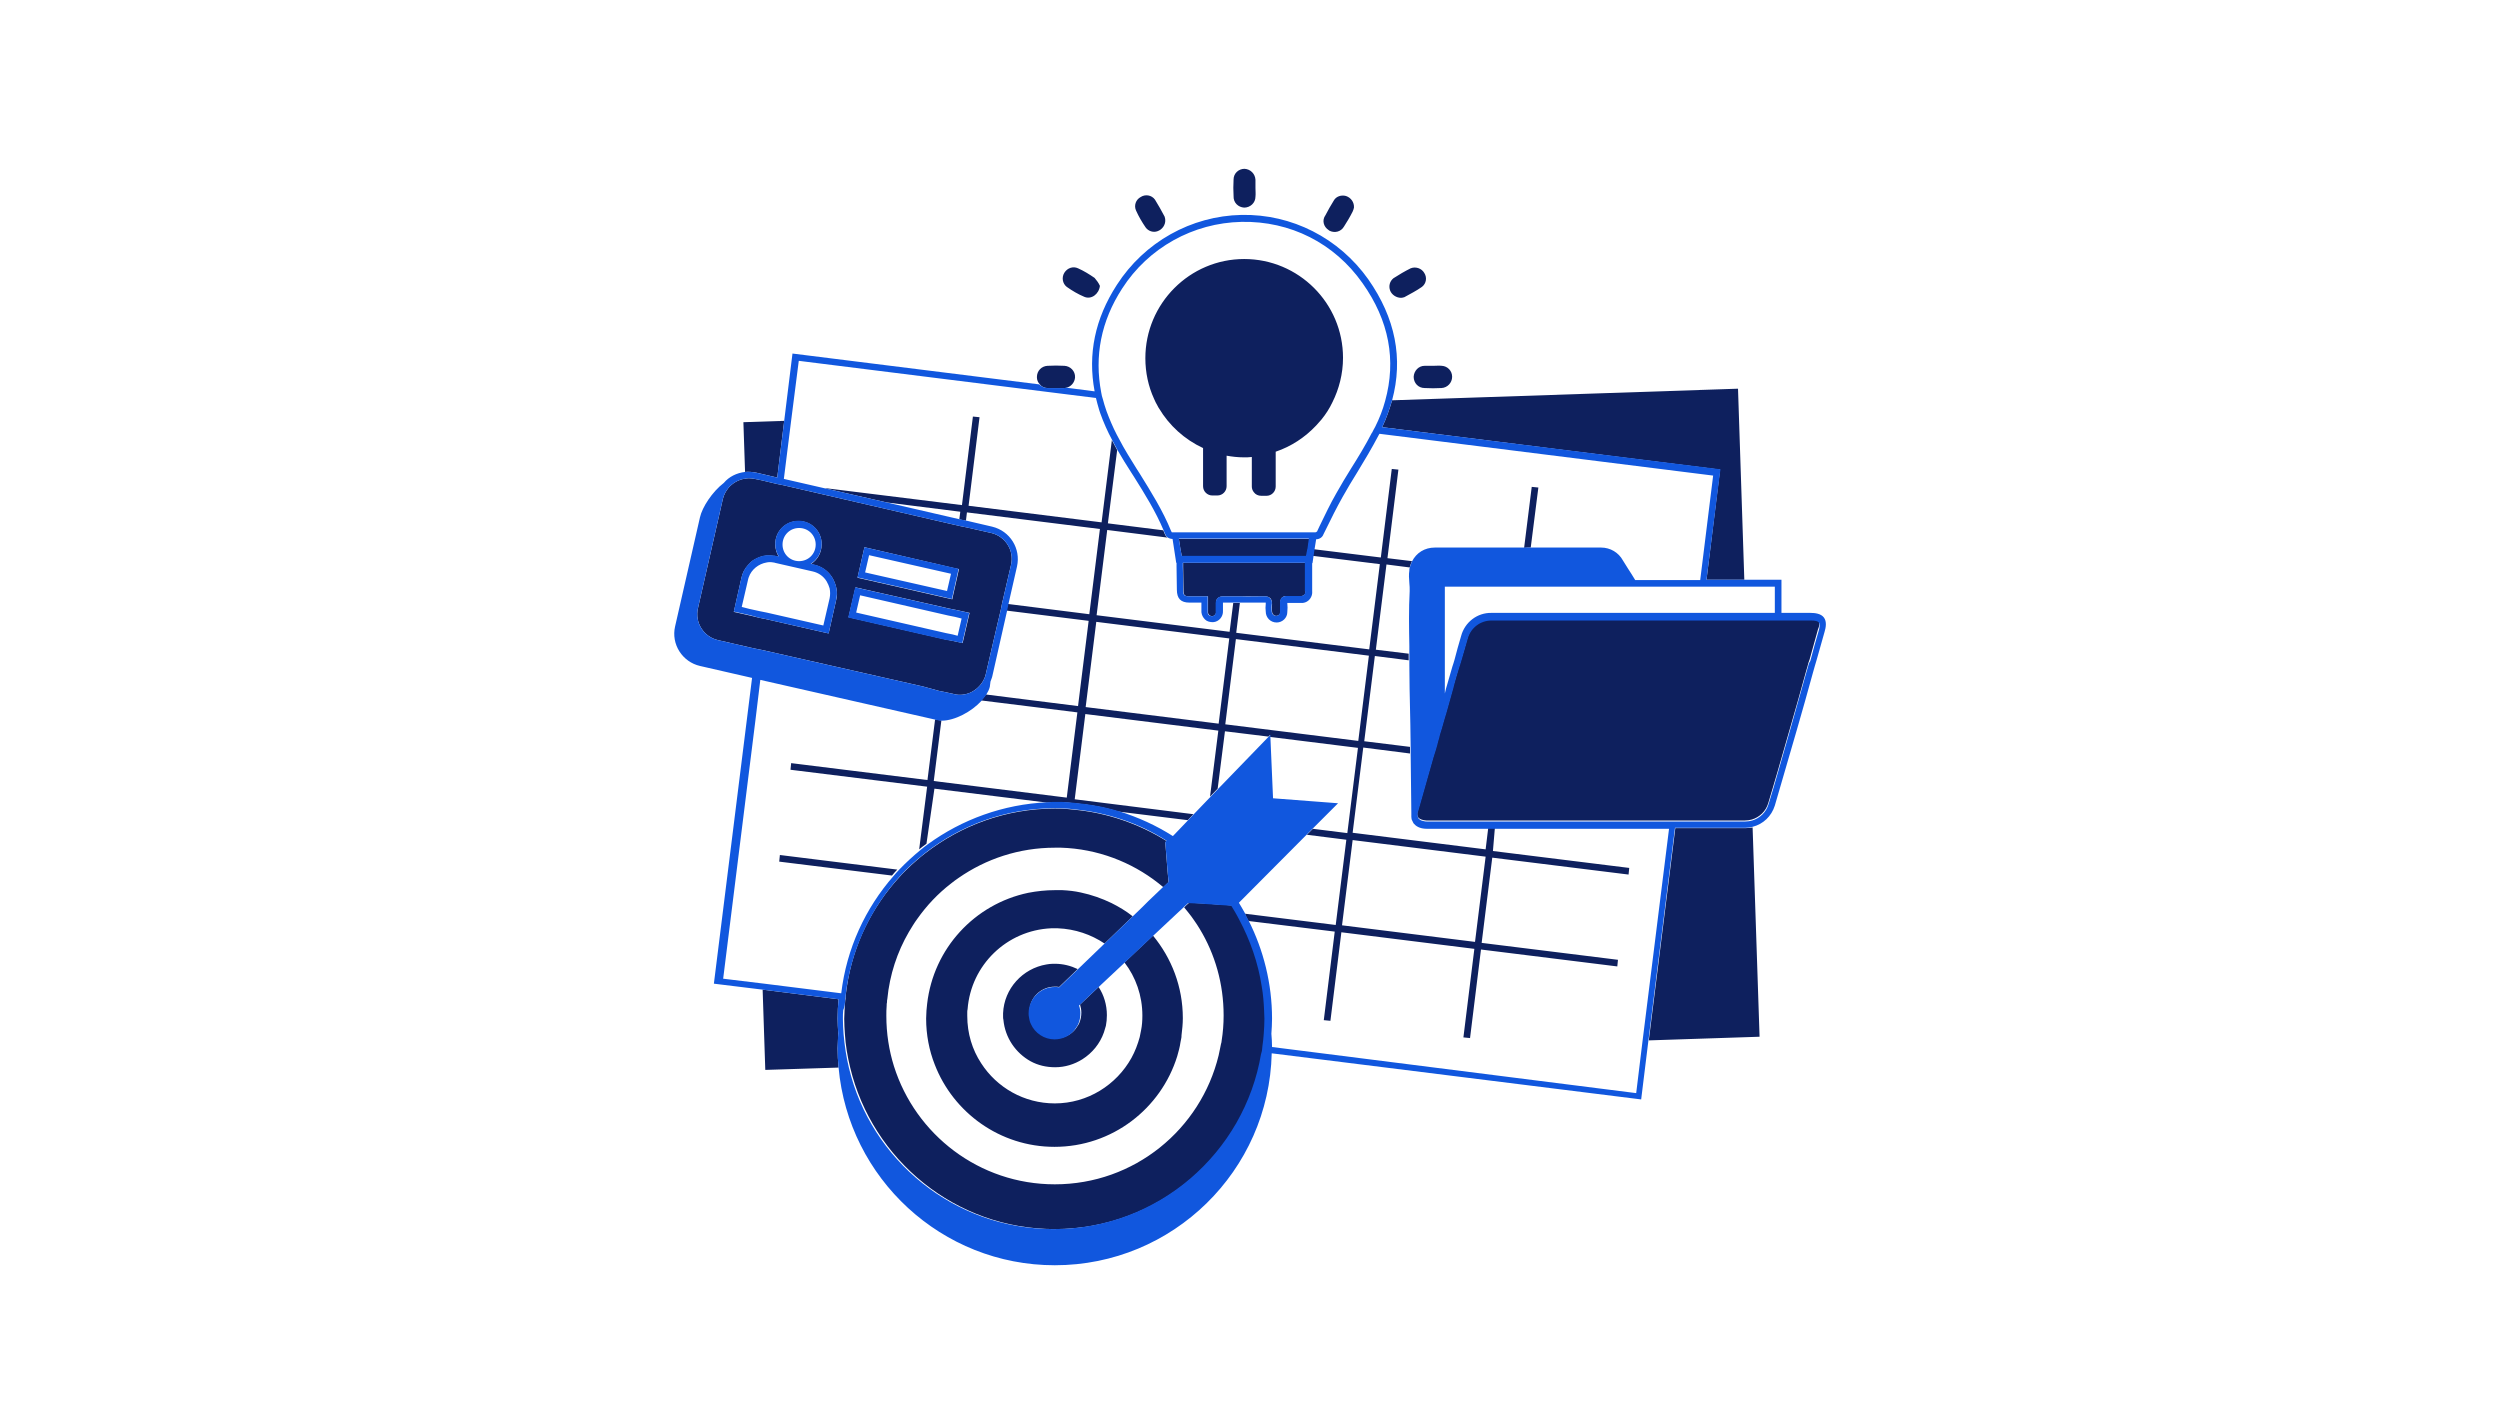
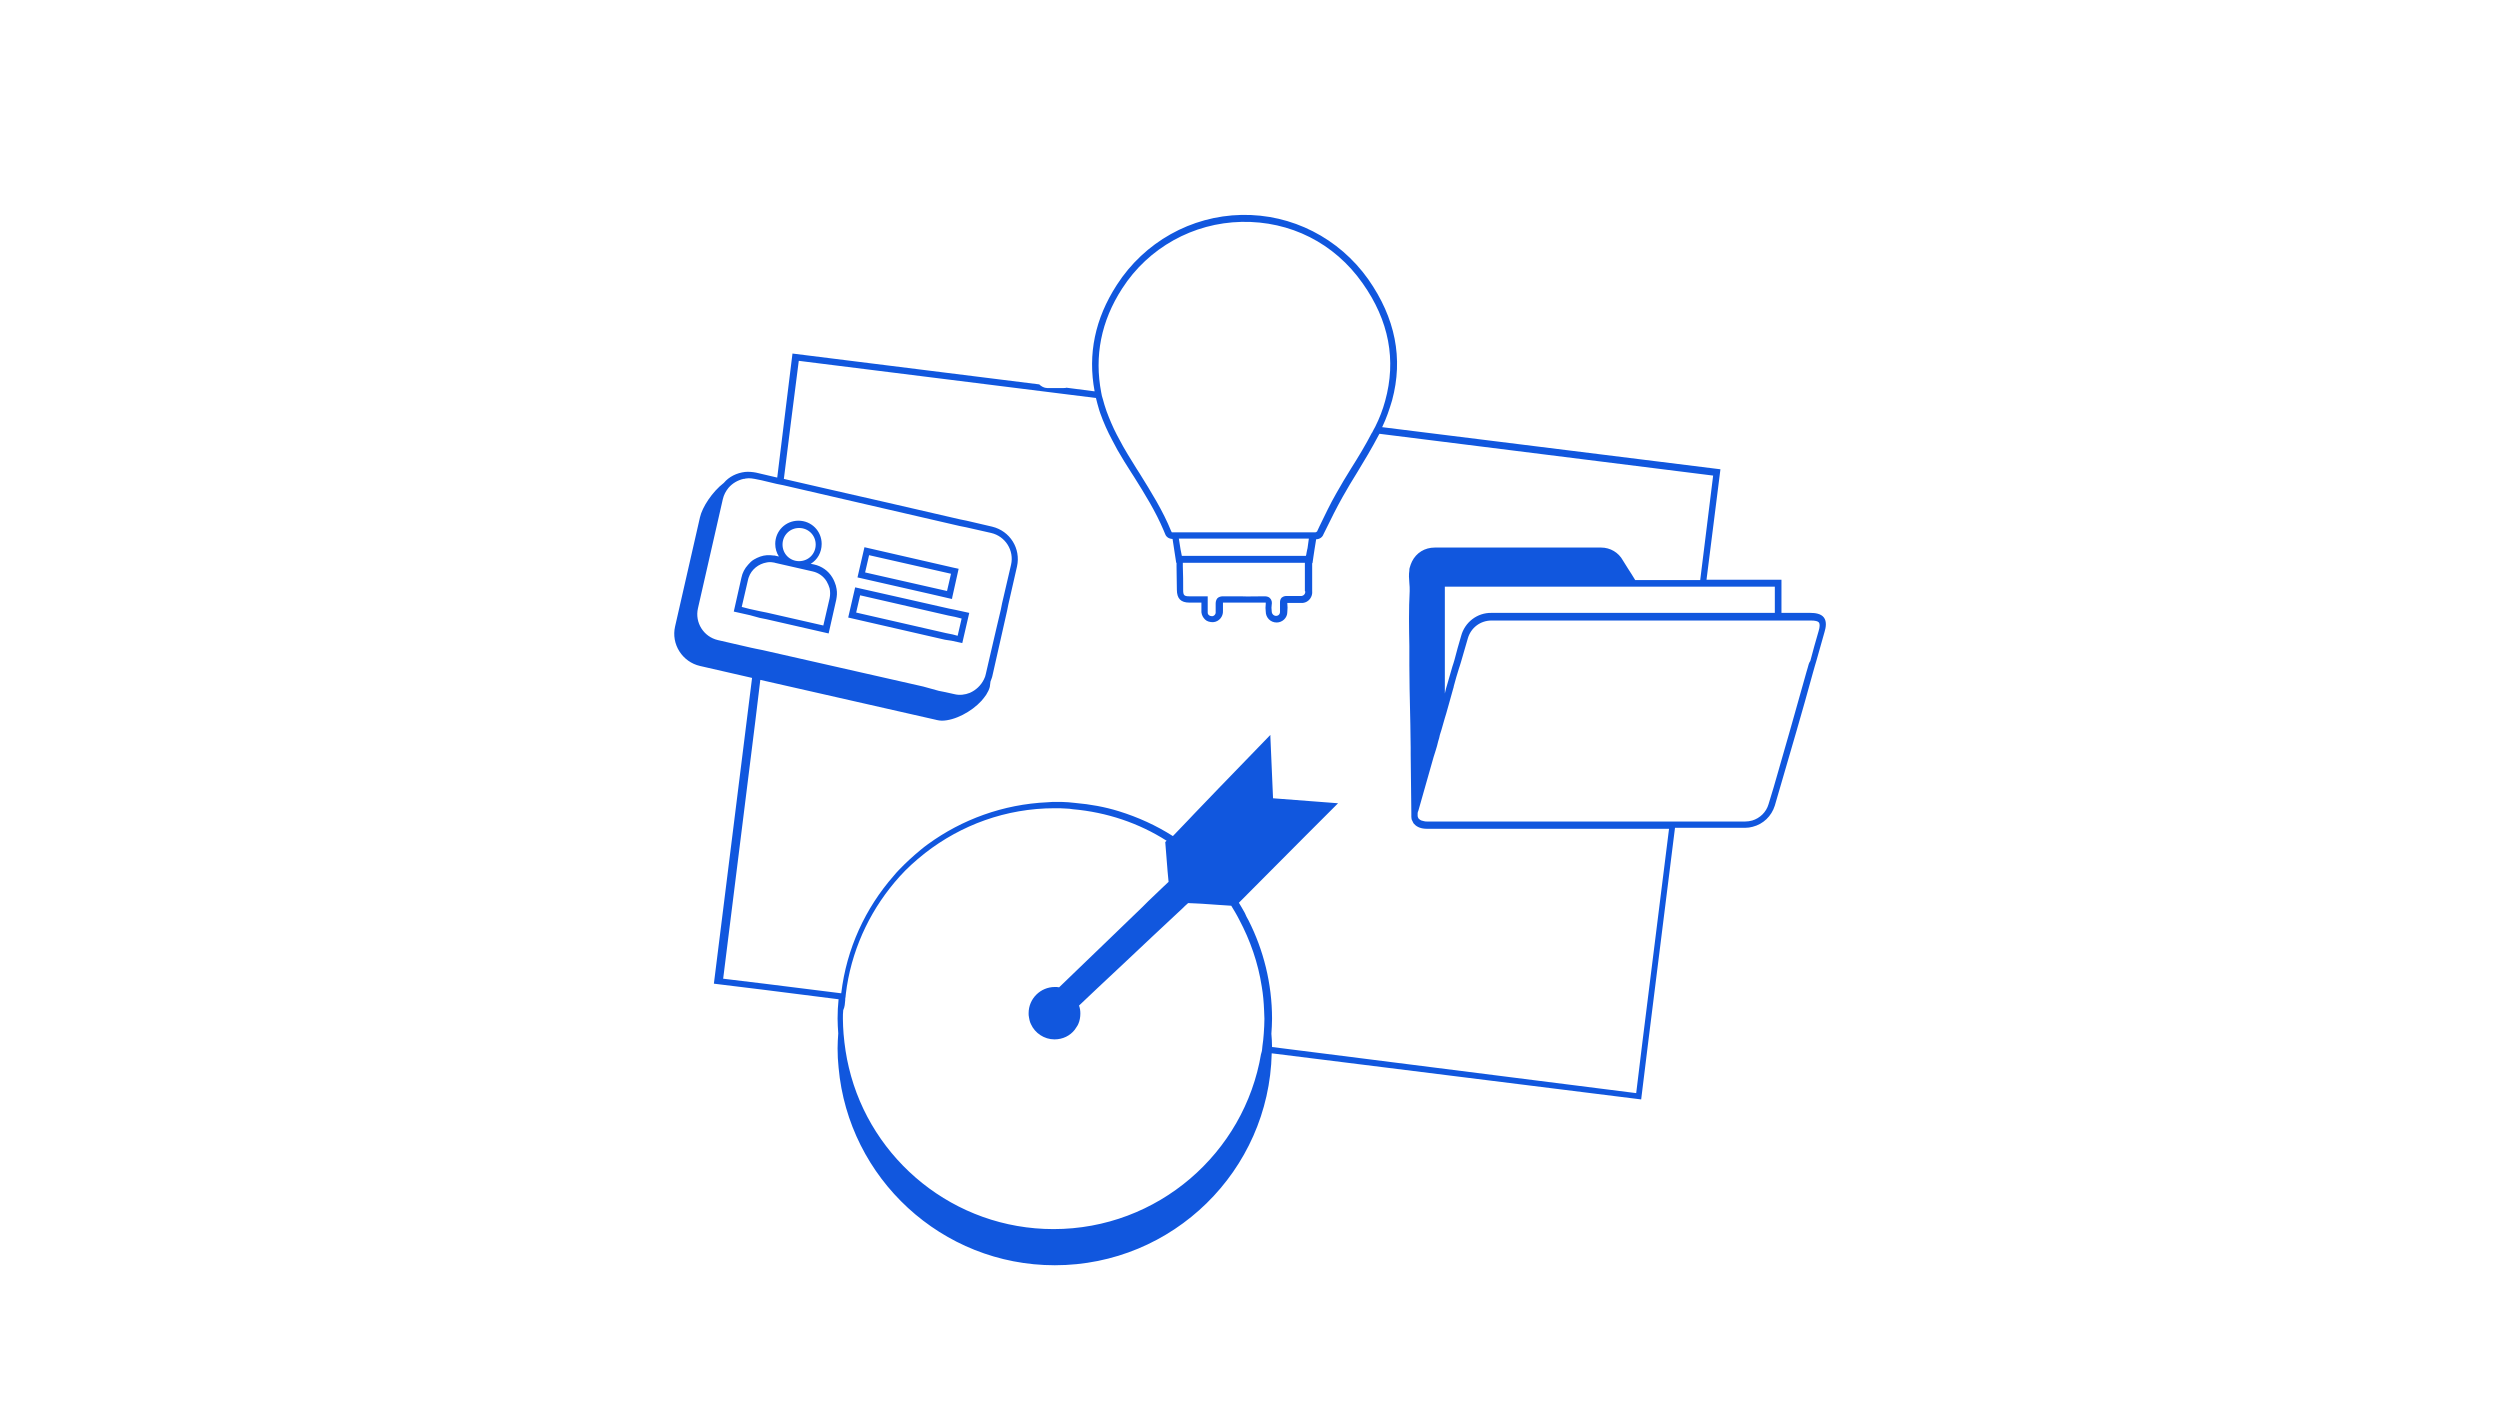
<svg xmlns="http://www.w3.org/2000/svg" version="1.0" preserveAspectRatio="xMidYMid meet" height="1080" viewBox="0 0 1440 810" zoomAndPan="magnify" width="1920">
  <defs>
    <clipPath id="3be4cd17f2">
-       <path clip-rule="nonzero" d="M 388 97.023 L 1052 97.023 L 1052 729 L 388 729 Z M 388 97.023" />
-     </clipPath>
+       </clipPath>
    <clipPath id="4bf7aba1af">
-       <path clip-rule="nonzero" d="M 401 97.023 L 1048 97.023 L 1048 708 L 401 708 Z M 401 97.023" />
-     </clipPath>
+       </clipPath>
  </defs>
  <rect fill-opacity="1" height="972" y="-81" fill="#ffffff" width="1728" x="-144" />
  <rect fill-opacity="1" height="972" y="-81" fill="#ffffff" width="1728" x="-144" />
  <g clip-path="url(#3be4cd17f2)">
-     <path fill-rule="nonzero" fill-opacity="1" d="M 710.348 113.281 C 710.156 110.035 710.156 106.785 710.348 103.73 C 710.348 100.293 713.215 97.426 716.652 97.617 C 720.09 97.617 722.957 100.484 722.957 103.922 C 722.957 105.449 722.957 106.977 722.957 108.695 C 722.957 110.418 722.957 111.945 722.957 113.664 C 722.957 117.102 719.898 119.969 716.461 119.969 C 713.215 119.395 710.348 116.719 710.348 113.281 Z M 814.27 217.012 C 814.27 220.641 816.945 223.508 820.574 223.508 C 823.82 223.695 827.066 223.695 830.316 223.508 C 833.754 223.316 836.43 220.449 836.43 217.012 C 836.43 213.574 833.754 210.898 830.508 210.707 C 828.789 210.516 827.258 210.707 825.539 210.707 C 823.82 210.707 822.293 210.707 820.574 210.707 C 817.133 210.707 814.461 213.574 814.27 217.012 Z M 765.367 132.574 C 765.367 132.574 765.555 132.766 765.555 132.766 C 768.613 134.484 772.434 133.531 774.152 130.473 C 775.871 127.801 777.59 124.934 779.121 121.879 C 779.5 121.113 779.691 120.352 779.883 119.586 C 780.074 116.527 778.164 113.855 775.301 112.898 C 772.625 112.137 769.566 113.09 768.23 115.574 C 766.512 118.25 764.984 121.113 763.453 123.98 C 761.355 126.844 762.309 130.664 765.367 132.574 Z M 807.012 171.547 C 807.582 171.547 808.348 171.355 808.922 171.164 C 812.359 169.254 815.797 167.535 819.043 165.242 C 821.527 163.332 822.102 159.895 820.383 157.219 C 818.855 154.543 815.414 153.398 812.551 154.543 C 809.109 156.262 805.863 158.172 802.617 160.273 C 800.516 161.996 799.75 164.668 800.707 167.344 C 801.66 169.828 804.336 171.547 807.012 171.547 Z M 659.918 131.047 C 661.445 133.148 664.309 134.105 666.793 133.148 C 669.469 132.195 671.379 129.52 671.188 126.652 C 671.188 126.082 670.996 125.316 670.805 124.742 C 669.086 121.496 667.176 118.059 665.266 115 C 663.355 112.328 659.727 111.754 657.051 113.473 C 654.188 115 653.039 118.441 654.375 121.305 C 655.906 124.742 657.816 127.992 659.918 131.047 Z M 614.453 165.242 C 617.699 167.535 620.945 169.445 624.574 170.973 C 628.586 172.691 632.98 169.445 633.555 164.668 C 632.789 162.949 631.645 161.422 630.5 160.086 C 627.441 157.984 624.387 156.074 620.945 154.543 C 618.082 153.207 614.832 154.352 613.113 157.027 C 611.395 159.703 611.969 163.332 614.453 165.242 Z M 1050.574 355.699 C 1048.855 353.406 1045.414 353.023 1042.742 353.023 L 1026.121 353.023 L 1026.121 333.922 L 1004.727 333.922 L 1001.098 223.887 L 801.852 230.574 C 808.348 206.504 803.762 183.199 788.098 160.848 C 771.289 137.16 744.16 123.215 715.125 123.789 C 686.086 124.363 659.152 139.453 643.297 164.098 C 630.688 183.582 626.488 204.02 630.5 225.418 L 614.262 223.316 C 616.934 222.742 619.035 220.258 619.227 217.395 C 619.418 213.762 616.555 210.898 613.113 210.707 C 609.867 210.516 606.621 210.516 603.371 210.707 C 599.934 210.898 597.258 213.574 597.258 217.203 C 597.258 218.922 597.832 220.258 598.977 221.406 L 456.852 203.641 L 452.074 242.418 L 428.578 243.184 L 429.535 271.836 C 424.758 272.41 420.363 274.512 417.309 278.141 C 410.621 283.297 404.891 292.086 403.555 298.008 L 389.227 360.855 C 388.082 365.824 389.035 370.98 391.711 375.184 C 394.387 379.387 398.586 382.441 403.555 383.59 L 433.547 390.465 L 433.547 390.656 L 411.578 566.598 L 439.66 570.035 L 441.188 616.266 L 483.406 614.926 C 489.137 678.73 542.816 728.781 607.957 728.781 C 675.965 728.781 731.363 674.336 732.891 606.711 L 945.699 633.266 L 949.902 599.07 L 1013.703 596.969 L 1009.691 476.43 C 1015.805 474.902 1020.582 470.316 1022.492 464.203 C 1026.695 449.875 1030.898 435.359 1035.102 420.84 C 1038.348 409.762 1041.402 398.68 1044.461 387.602 C 1045.223 385.117 1045.797 382.633 1046.562 380.34 C 1048.09 374.992 1049.617 369.453 1051.145 364.105 C 1051.719 361.43 1052.293 357.992 1050.574 355.699 Z M 1050.574 355.699" fill="#ffffff" />
-   </g>
+     </g>
  <g clip-path="url(#4bf7aba1af)">
-     <path fill-rule="nonzero" fill-opacity="1" d="M 990.781 270.5 L 796.121 246.047 C 798.605 240.891 800.324 235.73 801.852 230.574 L 1001.098 223.887 L 1004.727 333.922 L 982.949 333.922 Z M 1005.488 477.004 C 991.355 477.004 977.98 477.004 964.992 477.004 L 949.711 599.262 L 1013.512 597.16 L 1009.5 476.621 C 1008.164 476.812 1006.828 477.004 1005.488 477.004 Z M 433.355 390.656 L 433.355 390.465 Z M 482.832 595.25 C 482.641 592.387 482.449 589.52 482.449 586.656 C 482.449 583.023 482.641 579.203 483.023 575.574 L 439.277 570.035 L 440.805 616.266 L 483.023 614.926 C 482.641 611.297 482.449 607.477 482.449 603.848 C 482.641 600.98 482.641 598.117 482.832 595.25 Z M 435.457 272.219 L 447.684 275.086 L 451.695 242.418 L 428.195 243.184 L 429.152 271.836 C 431.254 271.645 433.355 271.836 435.457 272.219 Z M 516.836 500.883 L 449.211 492.477 L 448.828 496.297 L 513.777 504.32 C 514.734 503.176 515.688 502.027 516.836 500.883 Z M 881.703 315.391 L 886.098 280.816 L 882.277 280.434 L 877.883 315.582 C 879.219 315.391 880.555 315.391 881.703 315.391 Z M 859.926 490.184 L 938.438 499.926 L 938.055 503.746 L 859.543 494.004 L 853.43 543.098 L 931.945 552.844 L 931.562 556.664 L 853.047 546.922 L 846.742 597.926 L 842.922 597.543 L 849.227 546.539 L 772.625 536.988 L 766.32 587.992 L 762.5 587.609 L 768.805 536.605 L 719.137 530.492 C 718.371 529.152 717.609 527.816 717.035 526.289 L 769.375 532.785 L 775.488 483.688 L 752.758 480.824 L 756.195 477.387 L 776.062 479.867 L 782.176 430.773 L 731.555 424.469 L 731.555 423.324 L 730.598 424.277 L 705.574 421.223 L 701.371 454.27 L 696.977 458.855 L 701.754 420.84 L 625.148 411.289 L 619.035 460.383 L 687.426 468.98 L 684.176 472.418 L 644.062 467.453 C 636.039 464.969 627.633 463.441 618.844 462.676 C 617.508 462.484 616.363 462.484 615.023 462.293 C 612.73 462.102 610.441 462.102 608.148 462.102 C 606.43 462.102 604.707 462.102 602.988 462.293 L 538.23 454.27 L 533.645 485.98 C 532.117 487.129 530.781 488.082 529.441 489.23 L 534.027 453.125 L 455.324 443.383 L 455.707 439.562 L 534.219 449.305 L 538.613 414.344 L 539.375 414.535 C 540.332 414.727 541.285 414.918 542.242 414.918 L 537.848 449.875 L 614.453 459.43 L 620.566 410.332 L 565.164 403.457 C 566.121 402.309 567.074 401.164 567.84 400.02 L 620.945 406.703 L 627.059 357.609 L 579.684 351.688 L 580.449 347.867 L 627.441 353.789 L 633.555 304.695 L 556.953 295.141 L 556.379 299.918 L 552.559 299.152 L 553.129 294.762 L 510.723 289.41 L 475.574 281.387 L 475.574 281.195 L 554.086 290.941 L 560.391 239.934 L 564.211 240.316 L 557.906 291.32 L 634.508 300.875 L 640.43 253.496 C 641.387 255.406 642.531 257.32 643.488 259.23 L 638.141 301.445 L 670.043 305.457 C 670.422 306.223 670.613 306.984 670.996 307.75 C 671.379 308.707 671.953 309.277 672.523 309.66 L 637.758 305.266 L 631.645 354.363 L 708.246 363.914 L 710.348 347.293 C 711.688 347.293 712.832 347.293 714.168 347.293 L 712.066 364.484 L 788.672 374.039 L 794.785 324.941 L 756.195 320.168 L 756.77 316.348 L 795.355 321.121 L 801.66 270.117 L 805.48 270.5 L 799.176 321.504 L 813.312 323.223 C 812.742 324.371 812.359 325.516 811.977 326.852 L 798.605 325.133 L 792.492 374.23 L 811.402 376.52 C 811.402 377.859 811.402 379.004 811.402 380.34 L 791.918 377.859 L 785.805 426.953 L 812.168 430.199 C 812.168 431.539 812.168 432.684 812.168 434.02 L 785.234 430.582 L 779.121 479.676 L 855.723 489.23 L 857.25 476.621 C 858.59 476.621 859.734 476.621 861.07 476.621 Z M 708.055 367.734 L 631.453 358.184 L 625.34 407.277 L 701.941 416.828 Z M 782.367 426.762 L 788.48 377.668 L 711.875 368.117 L 705.766 417.211 Z M 855.723 493.43 L 779.121 483.879 L 773.008 532.977 L 849.609 542.527 Z M 531.734 395.434 L 439.086 374.418 L 437.176 374.039 L 435.266 373.656 L 432.59 373.082 L 413.488 368.688 C 405.273 366.777 400.117 358.562 402.027 350.352 L 416.352 287.5 C 416.926 285.02 418.074 282.918 419.602 281.008 C 421.895 278.332 424.949 276.613 428.195 275.848 C 428.578 275.848 428.961 275.656 429.344 275.656 C 429.918 275.656 430.488 275.465 431.254 275.465 C 432.398 275.465 433.547 275.656 434.691 275.848 L 438.512 276.613 L 447.301 278.715 L 449.211 279.098 L 451.121 279.477 L 552.75 302.973 L 556.57 303.738 L 570.898 306.984 C 579.109 308.898 584.27 317.109 582.359 325.324 L 577.199 347.484 L 576.438 351.305 L 573.953 361.812 L 570.133 378.242 L 567.84 388.176 C 567.648 389.32 567.266 390.273 566.695 391.422 C 564.977 394.859 562.109 397.535 558.672 399.062 C 555.805 400.207 552.75 400.59 549.691 399.828 L 544.535 398.68 L 540.715 397.918 Z M 493.91 332.773 L 536.703 342.52 L 547.59 345 L 548.547 345.191 L 548.738 344.047 L 552.367 327.809 L 549.691 327.234 L 497.922 315.199 Z M 481.875 339.461 C 481.688 338.125 481.305 336.785 480.73 335.449 C 480.348 334.496 479.965 333.73 479.395 332.773 C 477.102 328.953 473.281 326.281 468.887 325.324 L 466.977 324.941 C 470.797 322.652 473.281 318.449 473.281 313.48 C 473.281 306.031 467.359 300.109 459.906 300.109 C 452.457 300.109 446.535 306.031 446.535 313.48 C 446.535 316.156 447.301 318.641 448.637 320.742 L 446.918 320.359 C 446.535 320.168 445.965 320.168 445.582 320.168 C 445.008 320.168 444.242 319.977 443.672 319.977 C 443.098 319.977 442.332 319.977 441.762 319.977 C 439.086 320.168 436.602 321.121 434.309 322.461 C 432.973 323.223 431.828 324.371 430.871 325.516 C 428.961 327.617 427.625 330.102 427.051 332.965 L 422.656 352.453 L 432.02 354.555 L 437.559 355.891 L 439.469 356.273 L 441.379 356.652 L 477.293 364.867 L 481.688 345.383 C 482.258 343.473 482.258 341.371 481.875 339.461 Z M 488.754 355.508 L 544.535 368.309 L 548.355 369.07 L 554.469 370.406 L 558.48 353.023 L 550.648 351.305 L 546.828 350.543 L 518.172 344.047 L 492.766 338.316 L 492.191 340.797 Z M 1047.516 357.992 C 1046.945 357.227 1045.414 356.844 1042.742 356.844 L 961.363 356.844 C 959.645 356.844 957.922 356.844 956.012 356.844 C 955.25 356.844 954.293 356.844 953.531 356.844 C 952.766 356.844 952 356.844 951.238 356.844 C 926.402 356.844 901.57 356.844 876.543 356.844 C 875.207 356.844 874.062 356.844 872.723 356.844 C 868.141 356.844 863.746 356.844 859.16 356.844 C 859.16 356.844 858.969 356.844 858.969 356.844 C 852.477 356.844 846.934 361.238 845.215 367.352 C 844.07 371.746 842.734 376.141 841.395 380.531 C 841.203 381.297 840.82 382.254 840.633 383.016 C 840.441 383.398 840.441 383.781 840.25 384.164 C 839.293 387.602 838.148 391.23 837.191 394.668 C 837 395.242 836.812 395.816 836.812 396.199 C 836.047 398.871 835.281 401.547 834.52 404.41 C 833.945 406.512 833.371 408.613 832.801 410.523 C 832.609 411.289 832.227 412.242 832.035 413.008 C 831.461 415.301 830.699 417.402 830.125 419.695 C 829.742 420.648 829.551 421.797 829.168 422.75 C 828.789 423.898 828.406 425.234 828.215 426.379 C 827.641 428.289 827.066 430.008 826.688 431.918 C 826.305 433.066 825.922 434.402 825.539 435.551 C 822.676 445.863 819.617 456.18 816.754 466.496 C 816.562 466.879 816.562 467.453 816.371 467.832 C 816.371 468.406 816.18 468.98 816.371 469.363 C 816.371 469.363 816.371 469.555 816.371 469.555 C 816.371 470.125 816.562 470.508 816.945 470.891 C 817.133 471.082 817.133 471.082 817.324 471.273 C 818.09 471.844 819.043 472.227 820 472.418 C 820.574 472.418 820.957 472.609 821.527 472.609 C 834.137 472.609 846.172 472.609 857.824 472.609 C 859.16 472.609 860.309 472.609 861.645 472.609 C 896.223 472.609 926.977 472.609 961.363 472.609 C 961.934 472.609 962.699 472.609 963.273 472.609 C 963.844 472.609 964.609 472.609 965.184 472.609 C 977.789 472.609 990.973 472.609 1005.109 472.609 C 1006.445 472.609 1007.781 472.418 1009.121 472.035 C 1013.512 470.699 1017.145 467.262 1018.48 462.676 C 1020.391 456.562 1022.109 450.258 1024.02 443.953 C 1024.594 441.664 1025.355 439.562 1025.93 437.27 C 1027.648 431.348 1029.367 425.234 1031.09 419.312 C 1034.336 408.23 1037.391 397.152 1040.449 386.074 C 1040.641 385.5 1040.832 384.926 1041.023 384.164 C 1041.402 382.633 1041.785 381.105 1042.359 379.77 C 1043.887 374.039 1045.605 368.309 1047.133 362.574 C 1048.09 360.477 1048.09 358.754 1047.516 357.992 Z M 751.801 324.18 L 681.504 324.18 L 681.504 326.281 C 681.504 330.863 681.695 335.258 681.695 339.844 C 681.695 342.898 682.266 343.473 685.324 343.473 C 687.234 343.473 689.145 343.473 691.055 343.473 L 695.832 343.473 L 695.832 345.383 C 695.832 346.148 695.832 346.91 695.832 347.676 C 695.832 349.203 695.832 350.73 695.832 352.07 L 695.832 352.453 C 695.832 352.641 695.832 352.641 695.832 352.832 C 695.832 353.406 696.211 353.98 696.594 354.363 C 697.168 354.742 697.742 354.934 698.312 354.934 C 699.652 354.742 700.605 353.598 700.414 352.453 L 700.414 352.07 C 700.414 350.73 700.414 349.203 700.414 347.867 C 700.414 347.484 700.223 345.766 701.371 344.617 C 702.324 343.664 703.664 343.473 704.617 343.473 C 706.719 343.473 708.82 343.473 710.922 343.473 C 712.258 343.473 713.406 343.473 714.742 343.473 C 719.137 343.473 723.531 343.473 728.113 343.473 C 728.113 343.473 728.305 343.473 728.305 343.473 C 729.453 343.473 730.789 343.664 731.742 344.617 C 732.699 345.766 732.699 347.293 732.699 348.25 C 732.508 349.586 732.508 350.73 732.699 352.07 C 732.699 353.598 733.844 354.742 735.184 354.742 C 736.328 354.742 737.477 353.789 737.477 352.453 C 737.664 350.543 737.664 348.82 737.477 347.102 C 737.477 346.719 737.477 345.191 738.43 344.238 C 739.387 343.281 740.723 343.281 741.297 343.281 C 744.16 343.281 746.645 343.281 748.938 343.281 L 749.32 343.281 C 749.512 343.281 749.699 343.281 749.891 343.281 C 751.23 343.09 752.184 341.945 751.992 340.609 L 751.992 335.449 C 751.801 331.82 751.801 328 751.801 324.18 Z M 752.566 320.359 L 752.758 319.785 L 752.949 318.641 L 753.332 316.73 L 753.523 315.965 L 754.285 310.426 C 745.309 310.426 736.328 310.426 727.543 310.426 L 716.461 310.426 C 715.887 310.426 715.508 310.426 714.934 310.426 C 713.023 310.426 711.113 310.426 709.203 310.426 C 699.078 310.426 689.145 310.426 679.02 310.426 L 679.977 316.539 L 680.355 318.449 L 680.738 320.359 Z M 716.652 119.586 C 720.09 119.586 723.148 116.91 723.148 113.281 C 723.34 111.562 723.148 110.035 723.148 108.316 C 723.148 106.785 723.148 105.258 723.148 103.539 C 722.957 100.102 720.281 97.426 716.844 97.234 C 713.406 97.234 710.539 99.91 710.539 103.348 C 710.348 106.594 710.348 109.844 710.539 112.898 C 710.348 116.719 713.215 119.395 716.652 119.586 Z M 603.18 223.508 C 604.711 223.695 606.238 223.508 607.766 223.508 C 609.484 223.508 611.012 223.508 612.73 223.508 C 613.305 223.508 613.688 223.508 614.262 223.316 C 616.934 222.742 619.035 220.258 619.227 217.395 C 619.418 213.762 616.555 210.898 613.113 210.707 C 609.867 210.516 606.621 210.516 603.371 210.707 C 599.934 210.898 597.258 213.574 597.258 217.203 C 597.258 218.922 597.832 220.258 598.977 221.406 C 599.742 222.551 601.461 223.508 603.18 223.508 Z M 814.27 217.012 C 814.27 220.641 816.945 223.508 820.574 223.508 C 823.82 223.695 827.066 223.695 830.316 223.508 C 833.754 223.316 836.43 220.449 836.43 217.012 C 836.43 213.574 833.754 210.898 830.508 210.707 C 828.789 210.516 827.258 210.707 825.539 210.707 C 823.82 210.707 822.293 210.707 820.574 210.707 C 817.133 210.707 814.461 213.574 814.27 217.012 Z M 765.367 132.574 C 765.367 132.574 765.555 132.766 765.555 132.766 C 768.613 134.484 772.434 133.531 774.152 130.473 C 775.871 127.801 777.59 124.934 779.121 121.879 C 779.5 121.113 779.691 120.352 779.883 119.586 C 780.074 116.527 778.164 113.855 775.301 112.898 C 772.625 112.137 769.566 113.09 768.23 115.574 C 766.512 118.25 764.984 121.113 763.453 123.98 C 761.355 126.844 762.309 130.664 765.367 132.574 Z M 807.012 171.547 C 807.582 171.547 808.348 171.355 808.922 171.164 C 812.359 169.254 815.797 167.535 819.043 165.242 C 821.527 163.332 822.102 159.895 820.383 157.219 C 818.855 154.543 815.414 153.398 812.551 154.543 C 809.109 156.262 805.863 158.172 802.617 160.273 C 800.516 161.996 799.75 164.668 800.707 167.344 C 801.66 169.828 804.336 171.547 807.012 171.547 Z M 659.918 131.047 C 661.445 133.148 664.309 134.105 666.793 133.148 C 669.469 132.195 671.379 129.52 671.188 126.652 C 671.188 126.082 670.996 125.316 670.805 124.742 C 669.086 121.496 667.176 118.059 665.266 115 C 663.355 112.328 659.727 111.754 657.051 113.473 C 654.188 115 653.039 118.441 654.375 121.305 C 655.906 124.742 657.816 127.992 659.918 131.047 Z M 614.453 165.242 C 617.699 167.535 620.945 169.445 624.574 170.973 C 628.586 172.691 632.98 169.445 633.555 164.668 C 632.789 162.949 631.645 161.422 630.5 160.086 C 627.441 157.984 624.387 156.074 620.945 154.543 C 618.082 153.207 614.832 154.352 613.113 157.027 C 611.395 159.703 611.969 163.332 614.453 165.242 Z M 664.691 229.617 C 665.074 230.383 665.266 230.957 665.648 231.719 C 666.031 232.484 666.41 233.059 666.793 233.82 C 666.984 234.395 667.367 234.777 667.559 235.16 C 673.48 245.094 682.266 253.117 692.965 258.082 L 692.965 280.051 C 692.965 283.109 695.449 285.398 698.312 285.398 L 701.18 285.398 C 704.234 285.398 706.527 282.918 706.527 280.051 L 706.527 262.477 C 709.777 263.051 713.023 263.43 716.461 263.43 C 717.988 263.43 719.52 263.43 720.855 263.242 C 720.855 263.242 721.047 263.242 721.047 263.242 L 721.047 280.242 C 721.047 281.387 721.43 282.535 722.191 283.488 C 723.148 284.828 724.676 285.59 726.586 285.59 L 729.453 285.59 C 732.508 285.59 734.801 283.109 734.801 280.242 L 734.801 260.184 C 743.777 257.129 751.609 251.969 758.105 245.094 C 758.68 244.52 759.062 243.945 759.633 243.375 C 760.207 242.801 760.59 242.227 761.164 241.652 C 763.645 238.598 765.746 235.352 767.465 231.719 C 771.289 224.078 773.578 215.293 773.578 206.121 C 773.578 174.602 747.98 149.195 716.652 149.195 C 685.324 149.195 659.727 174.793 659.727 206.312 C 659.727 214.527 661.445 222.551 664.691 229.617 Z M 727.352 568.125 C 725.25 554.371 720.664 541.379 714.359 529.535 C 713.598 528.199 712.832 526.672 712.066 525.332 C 711.305 523.996 710.539 522.852 709.777 521.512 L 701.18 520.941 L 698.504 520.75 L 695.641 520.559 L 692.965 520.367 L 689.145 520.176 L 684.941 519.984 L 683.031 521.703 L 682.078 522.66 C 682.84 523.613 683.797 524.762 684.559 525.715 C 685.707 527.242 686.852 528.582 687.809 530.109 C 688.953 531.828 690.098 533.355 691.055 535.074 C 699.844 549.594 704.809 566.598 704.809 584.934 C 704.809 589.902 704.426 594.676 703.664 599.453 C 703.664 600.027 703.473 600.789 703.281 601.363 C 703.09 601.938 703.09 602.699 702.898 603.273 C 702.516 604.801 702.324 606.332 701.941 607.859 C 691.629 650.457 653.422 682.168 607.574 682.168 C 564.02 682.168 527.344 653.516 514.926 614.164 C 512.059 604.992 510.531 595.25 510.531 585.125 C 510.531 583.215 510.531 581.305 510.723 579.203 C 510.723 578.633 510.723 577.867 510.914 577.293 C 510.914 576.719 510.914 575.957 511.105 575.383 C 512.441 561.438 516.836 548.258 523.52 536.797 C 525.051 534.312 526.578 531.637 528.297 529.344 C 533.836 521.512 540.332 514.637 547.781 508.906 C 549.309 507.758 550.648 506.613 552.176 505.656 C 567.84 494.77 586.941 488.273 607.574 488.273 C 608.719 488.273 610.059 488.273 611.203 488.273 C 612.543 488.273 613.688 488.465 615.023 488.465 C 635.848 489.992 654.949 498.207 670.043 511.008 L 673.098 508.141 L 672.523 502.027 L 672.332 499.543 L 672.145 497.254 L 671.188 485.219 L 671.953 484.453 C 656.098 474.52 637.566 468.023 617.891 466.305 C 616.555 466.113 615.406 466.113 614.07 465.922 C 611.969 465.73 609.867 465.73 607.574 465.73 C 579.492 465.73 553.512 475.477 532.883 491.52 C 531.352 492.668 530.016 493.812 528.68 494.961 C 526.195 497.062 523.711 499.352 521.418 501.645 C 520.273 502.793 519.129 503.938 518.172 505.086 C 502.316 522.277 491.43 544.055 487.797 568.316 C 487.609 569.652 487.418 571.18 487.227 572.52 C 487.227 573.09 487.035 573.855 487.035 574.43 C 487.035 575 487.035 575.766 486.844 576.34 C 486.652 578.25 486.652 579.969 486.461 581.879 C 486.461 583.598 486.27 585.125 486.27 586.844 C 486.27 589.711 486.461 592.578 486.652 595.441 C 487.035 602.129 488.18 608.621 489.707 614.926 C 502.508 668.223 550.457 707.957 607.574 707.957 C 667.559 707.957 717.418 664.211 727.16 606.902 C 727.16 606.711 727.16 606.52 727.352 606.332 C 727.543 605.758 727.543 604.992 727.73 604.422 C 727.73 603.848 727.922 603.082 727.922 602.512 C 728.305 600.219 728.496 597.734 728.688 595.441 C 728.879 592.578 729.07 589.711 729.07 586.844 C 729.07 585.125 729.07 583.406 728.879 581.879 C 728.496 577.102 728.113 572.52 727.352 568.125 Z M 640.242 520.176 C 634.699 517.5 628.777 515.398 622.477 514.062 C 619.035 513.297 615.598 512.918 611.969 512.727 C 611.777 512.727 611.395 512.727 611.203 512.727 C 610.25 512.727 609.102 512.727 608.148 512.727 C 607.957 512.727 607.766 512.727 607.574 512.727 C 602.418 512.727 597.258 513.297 592.293 514.254 C 561.344 520.75 537.656 546.348 534.027 578.25 C 534.027 578.82 533.836 579.586 533.836 580.16 C 533.836 580.73 533.645 581.496 533.645 582.07 C 533.645 583.598 533.453 585.125 533.453 586.656 C 533.453 596.016 535.176 604.992 538.422 613.207 C 549.121 640.906 576.055 660.582 607.383 660.582 C 640.621 660.582 668.703 638.613 678.066 608.434 C 678.828 605.758 679.594 603.082 679.977 600.219 C 680.164 599.645 680.164 598.879 680.355 598.309 C 680.547 597.734 680.547 596.969 680.547 596.398 C 680.93 593.148 681.312 589.902 681.312 586.465 C 681.312 568.316 674.816 551.887 664.121 538.898 L 647.691 554.371 C 654.188 562.777 658.008 573.473 658.008 584.934 C 658.008 587.801 657.816 590.855 657.242 593.531 C 657.051 594.105 657.051 594.867 656.859 595.441 C 656.668 596.016 656.668 596.777 656.477 597.352 C 655.332 601.555 653.805 605.566 651.703 609.387 C 643.105 624.859 626.488 635.559 607.574 635.559 C 589.809 635.559 574.145 626.387 565.164 612.445 C 560.008 604.609 557.141 595.25 557.141 585.125 C 557.141 584.555 557.141 583.789 557.141 583.215 C 557.141 582.645 557.141 581.879 557.332 581.305 C 559.242 555.898 579.875 535.84 605.473 534.695 C 606.238 534.695 607 534.695 607.574 534.695 C 608.148 534.695 608.719 534.695 609.293 534.695 C 619.227 535.078 628.586 538.324 636.23 543.48 L 652.465 527.816 C 648.645 524.762 644.441 522.277 640.242 520.176 Z M 607.574 568.316 C 608.531 568.316 609.293 568.316 610.059 568.508 L 620.754 558.191 C 616.742 556.281 612.352 555.133 607.574 555.133 C 607.191 555.133 607 555.133 606.621 555.133 C 605.281 555.133 603.945 555.324 602.797 555.516 C 589.043 557.809 578.348 569.461 577.773 583.598 C 577.773 583.98 577.773 584.555 577.773 584.934 C 577.773 585.125 577.773 585.316 577.773 585.508 C 577.773 586.082 577.773 586.844 577.965 587.418 C 578.922 597.734 585.031 606.52 593.629 611.297 C 597.832 613.59 602.609 614.734 607.766 614.734 C 613.496 614.734 618.844 613.016 623.43 610.152 C 629.16 606.52 633.555 601.172 635.848 594.676 C 636.039 594.105 636.23 593.531 636.422 592.766 C 636.609 592.195 636.801 591.621 636.992 590.855 C 637.375 588.945 637.566 586.844 637.566 584.742 C 637.566 578.82 635.848 573.09 632.789 568.508 L 622.094 578.633 C 622.477 579.969 622.855 581.496 622.855 583.215 C 622.855 585.316 622.477 587.227 621.711 589.137 C 621.52 589.711 621.137 590.285 620.754 590.855 C 620.375 591.43 619.992 592.004 619.609 592.578 C 616.934 596.016 612.73 598.117 607.957 598.117 C 601.844 598.117 596.688 594.488 594.395 589.328 C 594.012 588.754 593.82 587.992 593.629 587.227 C 593.438 586.652 593.246 585.891 593.246 585.316 C 593.055 584.555 593.055 583.789 593.055 583.023 C 592.676 575 599.359 568.316 607.574 568.316 Z M 607.574 568.316" fill="#0e205e" />
-   </g>
-   <path fill-rule="nonzero" fill-opacity="1" d="M 437.559 355.891 L 439.469 356.273 L 441.379 356.652 L 477.293 364.867 L 481.688 345.383 C 482.066 343.281 482.258 341.371 481.875 339.27 C 481.688 337.934 481.305 336.598 480.73 335.258 C 480.348 334.305 479.965 333.539 479.395 332.586 C 477.102 328.762 473.281 326.09 468.887 325.133 L 466.977 324.754 C 470.797 322.461 473.281 318.258 473.281 313.289 C 473.281 305.84 467.359 299.918 459.906 299.918 C 452.457 299.918 446.535 305.84 446.535 313.289 C 446.535 315.965 447.301 318.449 448.637 320.551 L 446.918 320.168 C 446.535 319.977 445.965 319.977 445.582 319.977 C 445.008 319.977 444.242 319.785 443.672 319.785 C 443.098 319.785 442.332 319.785 441.762 319.785 C 439.086 319.977 436.602 320.93 434.309 322.27 C 432.973 323.031 431.828 324.18 430.871 325.324 C 428.961 327.426 427.625 329.91 427.051 332.773 L 422.656 352.262 L 432.02 354.363 Z M 427.242 349.586 L 430.871 333.922 C 431.062 333.348 431.062 332.965 431.254 332.586 C 432.781 328 436.984 324.754 441.57 323.988 C 442.141 323.797 442.906 323.797 443.48 323.797 C 444.051 323.797 444.816 323.797 445.391 323.988 C 445.773 323.988 445.965 323.988 446.344 324.18 L 468.121 329.145 C 471.562 329.91 474.426 332.012 476.145 334.875 C 476.91 336.215 477.484 337.551 477.863 338.887 C 478.246 340.797 478.246 342.707 477.863 344.617 L 474.234 360.285 L 441.57 352.832 L 439.66 352.453 L 437.75 352.07 L 431.637 350.73 Z M 460.289 304.121 C 465.641 304.121 469.84 308.324 469.84 313.672 C 469.84 319.02 465.641 323.223 460.289 323.223 C 454.941 323.223 450.738 319.02 450.738 313.672 C 450.738 308.324 454.941 304.121 460.289 304.121 Z M 547.398 344.809 L 548.355 345 L 548.547 343.855 L 552.176 327.617 L 549.5 327.043 L 497.922 315.199 L 493.91 332.586 L 536.703 342.328 Z M 547.781 330.484 L 545.488 340.418 L 498.305 329.719 L 500.598 319.785 Z M 548.164 369.07 L 554.277 370.406 L 558.289 353.023 L 550.457 351.305 L 546.637 350.543 L 517.98 344.047 L 492.574 338.316 L 492 340.797 L 488.562 355.699 L 544.344 368.496 Z M 548.738 365.441 L 544.918 364.676 L 493.148 352.832 L 495.441 342.898 L 546.254 354.555 L 550.074 355.316 L 553.895 356.273 L 551.602 366.207 Z M 1050.574 355.699 C 1048.855 353.406 1045.414 353.023 1042.742 353.023 L 1026.121 353.023 L 1026.121 333.922 L 982.949 333.922 L 990.973 270.309 L 796.121 246.047 C 798.605 240.891 800.324 235.73 801.852 230.574 C 808.348 206.504 803.762 183.199 788.098 160.848 C 771.289 137.16 744.16 123.215 715.125 123.789 C 686.086 124.363 659.152 139.453 643.297 164.098 C 630.688 183.582 626.488 204.02 630.5 225.418 L 614.262 223.316 C 613.879 223.508 613.305 223.508 612.73 223.508 C 611.012 223.508 609.484 223.508 607.766 223.508 C 606.238 223.508 604.711 223.508 603.18 223.508 C 601.461 223.508 599.742 222.551 598.598 221.406 L 456.469 203.641 L 451.695 242.418 L 447.684 275.086 L 435.457 272.219 C 433.355 271.836 431.254 271.645 429.152 271.836 C 424.375 272.41 419.984 274.512 416.926 278.141 C 410.242 283.297 404.508 292.086 403.172 298.008 L 388.844 360.855 C 387.699 365.824 388.652 370.98 391.328 375.184 C 394.004 379.387 398.207 382.441 403.172 383.59 L 433.164 390.465 L 433.164 390.656 L 411.195 566.598 L 439.277 570.035 L 483.023 575.574 C 482.641 579.203 482.449 582.832 482.449 586.656 C 482.449 589.52 482.641 592.387 482.832 595.25 C 482.641 598.117 482.449 600.98 482.449 603.848 C 482.449 607.668 482.641 611.297 483.023 614.926 C 488.754 678.73 542.434 728.781 607.574 728.781 C 675.582 728.781 730.98 674.336 732.508 606.711 L 945.316 633.266 L 949.52 599.07 L 964.801 476.812 C 977.602 476.812 990.973 476.812 1005.301 476.812 C 1006.637 476.812 1008.164 476.621 1009.5 476.238 C 1015.613 474.711 1020.391 470.125 1022.301 464.012 C 1026.504 449.688 1030.707 435.168 1034.91 420.648 C 1038.156 409.57 1041.211 398.488 1044.27 387.41 C 1045.035 384.926 1045.605 382.441 1046.371 380.152 C 1047.898 374.801 1049.426 369.262 1050.957 363.914 C 1051.719 361.43 1052.293 357.992 1050.574 355.699 Z M 1041.211 384.734 C 1041.023 385.309 1040.832 385.883 1040.641 386.645 C 1037.582 397.727 1034.336 408.805 1031.277 419.887 C 1029.559 425.809 1027.84 431.73 1026.121 437.844 C 1025.547 440.133 1024.785 442.234 1024.211 444.527 C 1022.492 450.832 1020.582 456.945 1018.672 463.25 C 1017.336 467.832 1013.703 471.273 1009.312 472.609 C 1007.973 472.992 1006.637 473.184 1005.301 473.184 C 991.355 473.184 978.172 473.184 965.375 473.184 C 964.801 473.184 964.035 473.184 963.465 473.184 C 962.891 473.184 962.125 473.184 961.555 473.184 C 927.359 473.184 896.41 473.184 861.836 473.184 C 860.5 473.184 859.352 473.184 858.016 473.184 C 846.363 473.184 834.328 473.184 821.719 473.184 C 821.336 473.184 820.766 473.184 820.191 472.992 C 819.234 472.801 818.281 472.609 817.516 471.844 C 817.324 471.652 817.133 471.652 817.133 471.465 C 816.754 471.082 816.754 470.508 816.562 470.125 C 816.562 470.125 816.562 469.934 816.562 469.934 C 816.562 469.363 816.562 468.789 816.562 468.406 C 816.562 467.832 816.754 467.453 816.945 467.07 C 819.809 456.754 822.867 446.438 825.73 436.121 C 826.113 434.977 826.496 433.641 826.879 432.492 C 827.449 430.582 828.023 428.863 828.406 426.953 C 828.789 425.809 829.168 424.469 829.359 423.324 C 829.742 422.367 829.934 421.223 830.316 420.266 C 830.891 417.977 831.652 415.875 832.227 413.582 C 832.418 412.816 832.801 411.863 832.988 411.098 C 833.562 408.996 834.137 406.895 834.711 404.984 C 835.473 402.309 836.238 399.445 837 396.77 C 837.191 396.195 837.383 395.625 837.383 395.242 C 838.34 391.805 839.293 388.176 840.441 384.734 C 840.633 384.352 840.633 383.973 840.824 383.59 C 841.012 382.824 841.395 381.871 841.586 381.105 C 842.922 376.711 844.07 372.32 845.406 367.926 C 847.125 361.621 852.668 357.418 859.16 357.418 C 859.16 357.418 859.352 357.418 859.352 357.418 C 863.938 357.418 868.332 357.418 872.914 357.418 C 874.254 357.418 875.398 357.418 876.734 357.418 C 901.57 357.418 926.402 357.418 951.43 357.418 C 952.191 357.418 952.957 357.418 953.723 357.418 C 954.484 357.418 955.441 357.418 956.203 357.418 C 957.922 357.418 959.645 357.418 961.555 357.418 L 1042.934 357.418 C 1045.605 357.418 1047.133 357.801 1047.707 358.562 C 1048.281 359.328 1048.281 361.047 1047.516 363.531 C 1045.797 369.262 1044.27 374.992 1042.742 380.723 C 1041.977 381.68 1041.594 383.207 1041.211 384.734 Z M 755.434 605.949 L 732.699 603.082 C 732.699 600.41 732.508 597.926 732.316 595.441 C 732.508 592.578 732.699 589.711 732.699 586.844 C 732.699 566.406 727.73 547.109 719.137 530.109 C 718.371 528.773 717.609 527.434 717.035 525.906 C 715.887 523.805 714.742 521.895 713.598 519.984 L 752.758 480.633 L 770.715 462.676 L 733.273 459.809 L 731.742 424.469 L 731.742 423.324 L 730.789 424.277 L 701.754 454.27 L 697.359 458.855 L 687.809 468.789 L 684.559 472.227 L 675.582 481.586 C 666.031 475.477 655.523 470.699 644.441 467.262 C 636.422 464.777 628.016 463.25 619.227 462.484 C 617.891 462.293 616.742 462.293 615.406 462.102 C 613.113 461.91 610.82 461.91 608.531 461.91 C 606.809 461.91 605.09 461.91 603.371 462.102 C 577.773 463.25 554.086 472.035 534.602 486.172 C 533.074 487.32 531.734 488.273 530.398 489.422 C 526.004 493.051 521.801 496.871 517.789 501.074 C 516.645 502.219 515.688 503.363 514.734 504.512 C 498.496 523.043 487.609 546.348 484.551 572.137 L 440.23 566.598 L 416.543 563.73 L 435.074 415.301 L 437.941 391.613 L 538.805 414.535 L 539.566 414.727 C 540.523 414.918 541.477 415.109 542.434 415.109 C 549.883 415.109 559.625 409.953 565.355 403.648 C 566.312 402.5 567.266 401.355 568.031 400.207 C 568.988 398.68 569.75 397.152 570.133 395.625 L 570.516 392.566 C 570.898 391.422 571.469 390.273 571.66 389.129 L 580.066 351.879 L 580.832 348.059 L 585.797 326.281 C 588.09 315.965 581.785 305.84 571.469 303.355 L 556.762 299.918 L 552.941 299.152 L 510.723 289.41 L 475.574 281.387 L 451.504 275.848 L 455.707 242.227 L 460.098 207.84 L 631.262 229.238 C 631.836 231.531 632.41 233.82 633.172 236.305 C 633.363 236.879 633.555 237.453 633.746 238.023 C 635.656 243.375 637.949 248.531 640.621 253.496 C 641.578 255.406 642.723 257.32 643.68 259.23 C 646.164 263.621 648.836 267.824 651.512 272.027 L 653.23 274.703 C 659.344 284.445 665.648 294.57 670.23 305.457 C 670.613 306.223 670.805 306.984 671.188 307.75 C 671.57 308.707 672.145 309.277 672.715 309.66 C 673.672 310.234 674.625 310.426 675.391 310.426 L 677.492 324.18 L 677.684 324.18 L 677.684 326.281 C 677.684 330.676 677.875 335.258 677.875 339.652 C 677.875 344.809 680.164 347.102 685.133 347.102 C 687.043 347.102 688.953 347.102 691.055 347.102 L 692.012 347.102 C 692.012 347.102 692.012 347.293 692.012 347.293 C 692.012 348.82 692.012 350.352 692.012 351.879 C 692.012 352.07 692.012 352.453 692.012 352.641 C 692.199 354.363 692.965 355.699 694.109 356.844 C 695.258 357.992 696.977 358.375 698.695 358.375 C 702.133 358.184 704.617 355.125 704.426 351.879 C 704.426 350.352 704.426 348.82 704.426 347.293 C 704.426 347.293 704.426 347.102 704.426 347.102 C 704.426 347.102 704.617 347.102 704.809 347.102 C 706.719 347.102 708.629 347.102 710.539 347.102 C 711.875 347.102 713.023 347.102 714.359 347.102 C 718.945 347.102 723.531 347.102 728.305 347.102 C 728.688 347.102 728.879 347.102 729.07 347.102 C 729.07 347.293 729.07 347.484 729.07 347.867 C 728.879 349.395 728.879 350.922 729.07 352.262 C 729.07 355.699 731.742 358.562 735.375 358.562 C 738.621 358.562 741.488 355.891 741.488 352.641 C 741.676 350.922 741.676 349.012 741.488 347.293 C 744.16 347.293 746.645 347.293 749.129 347.293 C 749.512 347.293 749.891 347.293 750.465 347.293 C 753.902 346.91 756.195 343.664 755.812 340.418 L 755.812 335.641 C 755.812 331.82 755.812 328 755.812 324.371 L 756.004 324.371 L 756.578 320.359 L 757.152 316.539 L 758.105 310.617 C 760.016 310.617 761.734 309.469 762.309 307.75 L 763.645 305.074 C 766.703 298.773 769.949 292.277 773.391 286.164 C 776.062 281.387 778.93 276.613 781.793 272.027 C 785.996 265.152 790.199 258.082 794.02 250.824 C 794.211 250.441 794.402 250.059 794.594 249.867 L 986.77 273.938 L 979.32 334.113 L 941.879 334.113 C 940.539 331.82 939.012 329.527 937.676 327.426 L 934.809 322.84 C 932.324 318.258 927.551 315.391 922.199 315.391 C 908.828 315.391 895.266 315.391 881.703 315.391 C 880.367 315.391 879.219 315.391 877.883 315.391 C 860.688 315.391 843.688 315.391 826.496 315.391 C 820.574 315.391 815.797 318.449 813.312 323.414 C 812.742 324.562 812.359 325.707 811.977 327.043 C 811.785 327.426 811.785 328 811.785 328.574 C 811.402 331.055 811.594 333.348 811.785 335.832 C 811.977 337.359 811.977 338.887 811.977 340.418 C 811.402 350.922 811.594 361.621 811.785 372.129 C 811.785 373.848 811.785 375.375 811.785 377.094 C 811.785 378.43 811.785 379.578 811.785 380.914 C 811.785 381.68 811.785 382.441 811.785 383.207 C 811.785 388.555 811.977 402.5 812.359 417.211 C 812.359 421.605 812.551 426.188 812.551 430.773 C 812.551 432.109 812.551 433.258 812.551 434.594 C 812.742 449.496 812.934 463.633 812.934 468.598 C 812.934 468.98 812.934 469.555 812.934 469.934 C 812.934 470.125 812.934 470.125 812.934 470.316 C 812.934 470.316 812.934 470.508 812.934 470.508 C 812.934 471.465 813.121 472.227 813.504 472.801 C 813.695 473.375 814.078 473.945 814.27 474.328 C 815.414 475.664 817.516 477.387 821.91 477.387 C 834.52 477.387 846.363 477.387 857.824 477.387 C 859.16 477.387 860.309 477.387 861.645 477.387 C 879.602 477.387 896.41 477.387 913.414 477.387 C 929.078 477.387 944.742 477.387 961.363 477.387 L 946.078 599.836 L 942.449 629.637 Z M 486.844 576.148 C 486.844 575.574 486.844 574.809 487.035 574.238 C 487.035 573.664 487.227 572.898 487.227 572.328 C 487.418 570.988 487.609 569.461 487.797 568.125 C 491.621 544.055 502.508 522.277 518.172 504.895 C 519.32 503.746 520.273 502.602 521.418 501.453 C 523.711 499.164 526.195 496.871 528.68 494.77 C 530.016 493.621 531.543 492.477 532.883 491.332 C 553.512 475.285 579.301 465.543 607.574 465.543 C 609.676 465.543 611.969 465.543 614.07 465.73 C 615.406 465.73 616.555 465.922 617.891 466.113 C 637.566 467.832 656.098 474.137 671.953 484.262 L 671.188 485.027 L 672.145 497.062 L 672.332 499.355 L 672.523 501.836 L 673.098 507.949 L 670.043 510.816 L 661.445 519.031 L 658.008 522.469 L 652.465 527.816 L 636.23 543.48 L 620.754 558.383 L 610.059 568.699 C 609.293 568.508 608.34 568.508 607.574 568.508 C 599.359 568.508 592.484 575.191 592.484 583.598 C 592.484 584.363 592.484 585.125 592.676 585.891 C 592.863 586.656 592.863 587.227 593.055 587.801 C 593.246 588.566 593.438 589.137 593.82 589.902 C 596.113 595.059 601.461 598.688 607.383 598.688 C 612.16 598.688 616.363 596.59 619.035 593.148 C 619.418 592.578 619.801 592.004 620.184 591.43 C 620.566 590.855 620.945 590.285 621.137 589.711 C 621.902 587.992 622.285 585.891 622.285 583.789 C 622.285 582.262 622.094 580.73 621.52 579.203 L 632.219 569.078 L 647.5 554.754 L 663.93 539.277 L 678.828 525.332 L 681.504 522.852 L 682.457 521.895 L 684.367 520.176 L 688.57 520.367 L 692.391 520.559 L 695.066 520.75 L 697.934 520.941 L 700.605 521.133 L 709.203 521.703 C 709.965 523.043 710.73 524.188 711.496 525.523 C 712.258 526.863 713.023 528.199 713.789 529.727 C 720.09 541.57 724.676 554.562 726.777 568.316 C 727.543 572.711 727.922 577.293 728.113 581.879 C 728.113 583.598 728.305 585.125 728.305 586.844 C 728.305 589.711 728.113 592.578 727.922 595.441 C 727.73 597.734 727.543 600.219 727.16 602.512 C 727.16 603.082 726.969 603.848 726.969 604.422 C 726.969 604.992 726.777 605.758 726.586 606.332 C 726.586 606.523 726.586 606.711 726.395 606.902 C 716.844 664.211 666.793 707.957 606.809 707.957 C 549.691 707.957 501.555 668.223 488.945 614.926 C 487.418 608.621 486.461 602.129 485.887 595.441 C 485.695 592.578 485.508 589.711 485.508 586.844 C 485.508 585.125 485.508 583.406 485.695 581.879 C 486.652 579.777 486.652 578.059 486.844 576.148 Z M 429.344 275.656 C 429.918 275.656 430.488 275.465 431.254 275.465 C 432.398 275.465 433.547 275.656 434.691 275.848 L 438.512 276.613 L 447.301 278.715 L 449.211 279.098 L 451.121 279.477 L 552.75 302.973 L 556.57 303.738 L 570.898 306.984 C 579.109 308.898 584.27 317.109 582.359 325.324 L 577.199 347.484 L 576.438 351.305 L 573.953 361.812 L 570.133 378.242 L 567.84 388.176 C 567.648 389.32 567.266 390.273 566.695 391.422 C 564.977 394.859 562.109 397.535 558.672 399.062 C 555.805 400.207 552.75 400.59 549.691 399.828 L 544.535 398.68 L 540.715 397.918 L 531.734 395.434 L 439.086 374.418 L 437.176 374.039 L 435.266 373.656 L 432.59 373.082 L 413.488 368.688 C 405.273 366.777 400.117 358.562 402.027 350.352 L 416.352 287.5 C 416.926 285.02 418.074 282.918 419.602 281.008 C 421.895 278.332 424.949 276.613 428.195 275.848 C 428.578 275.848 428.961 275.848 429.344 275.656 Z M 646.355 166.195 C 661.445 142.699 687.234 128.375 715.125 127.801 C 743.207 127.227 768.613 140.027 784.852 163.141 C 800.133 184.727 804.336 207.461 797.84 230.957 C 796.504 235.922 794.594 240.891 792.109 245.855 C 791.727 246.43 791.535 247.004 791.156 247.574 C 790.965 248.148 790.582 248.531 790.391 249.105 C 790.391 249.105 790.391 249.297 790.199 249.297 C 786.57 256.363 782.367 263.242 778.164 269.926 C 775.301 274.512 772.434 279.285 769.758 284.062 C 766.129 290.367 763.074 296.863 760.016 303.164 L 758.68 306.031 C 758.68 306.031 758.68 306.223 758.488 306.223 C 758.297 306.414 757.914 306.605 757.723 306.605 L 757.531 306.605 C 749.699 306.605 741.867 306.605 734.035 306.605 C 731.742 306.605 729.645 306.605 727.352 306.605 L 716.652 306.605 C 716.27 306.605 716.078 306.605 715.699 306.605 C 703.473 306.605 691.246 306.605 679.02 306.605 C 678.066 306.605 676.918 306.605 675.965 306.605 C 675.582 306.605 675.199 306.605 675.008 306.605 C 675.008 306.605 675.008 306.605 674.816 306.414 C 674.816 306.223 674.816 306.223 674.625 306.031 C 669.852 294.188 662.973 283.297 656.477 272.793 L 654.758 270.117 C 651.32 264.578 647.691 258.848 644.633 252.926 C 644.254 252.16 643.68 251.207 643.297 250.441 C 641.004 246.047 639.094 241.465 637.375 236.879 C 637.375 236.688 637.184 236.496 637.184 236.305 C 636.422 234.203 635.848 232.102 635.273 230 C 635.082 229.43 634.891 228.664 634.699 228.09 C 634.508 227.52 634.508 226.754 634.32 226.18 C 630.309 205.168 634.129 185.109 646.355 166.195 Z M 751.801 340.609 C 751.992 341.945 751.039 343.09 749.699 343.281 C 749.512 343.281 749.32 343.281 749.129 343.281 L 748.746 343.281 C 746.453 343.281 743.969 343.281 741.105 343.281 C 740.723 343.281 739.387 343.281 738.238 344.238 C 737.285 345.191 737.285 346.531 737.285 347.102 C 737.285 348.82 737.285 350.543 737.285 352.453 C 737.285 353.789 736.328 354.742 734.992 354.742 C 733.652 354.742 732.508 353.598 732.508 352.07 C 732.316 350.73 732.316 349.395 732.508 348.25 C 732.699 347.293 732.699 345.766 731.555 344.621 C 730.598 343.473 729.07 343.473 728.113 343.473 C 728.113 343.473 727.922 343.473 727.922 343.473 C 723.34 343.473 718.945 343.664 714.551 343.473 C 713.215 343.473 712.066 343.473 710.73 343.473 C 708.629 343.473 706.527 343.473 704.426 343.473 C 703.473 343.473 702.133 343.664 701.18 344.621 C 700.223 345.766 700.223 347.293 700.223 347.867 C 700.223 349.203 700.223 350.73 700.223 352.07 L 700.223 352.453 C 700.414 353.789 699.27 354.934 698.121 354.934 C 697.551 354.934 696.785 354.742 696.402 354.363 C 695.832 353.98 695.641 353.406 695.641 352.832 C 695.641 352.641 695.641 352.641 695.641 352.453 L 695.641 352.07 C 695.641 350.543 695.641 349.203 695.641 347.676 C 695.641 346.91 695.641 346.148 695.641 345.383 L 695.641 343.473 L 690.863 343.473 C 688.762 343.473 687.043 343.473 685.133 343.473 C 682.074 343.473 681.504 342.898 681.504 339.844 C 681.504 335.258 681.504 330.863 681.312 326.281 L 681.312 324.18 L 751.609 324.18 C 751.609 328 751.609 331.82 751.609 335.449 L 751.609 340.418 Z M 753.141 315.773 L 752.949 316.539 L 752.566 318.449 L 752.375 319.594 L 752.184 320.168 L 680.738 320.168 L 680.355 318.258 L 679.977 316.348 L 679.02 310.234 C 689.145 310.234 699.078 310.234 709.203 310.234 C 711.113 310.234 713.023 310.234 714.934 310.234 C 715.508 310.234 715.887 310.234 716.461 310.234 L 727.16 310.234 C 736.137 310.234 745.117 310.234 753.902 310.234 Z M 1022.301 337.742 L 1022.301 353.023 L 961.172 353.023 C 958.496 353.023 956.012 353.023 953.34 353.023 C 952.574 353.023 951.812 353.023 951.047 353.023 C 950.281 353.023 949.52 353.023 948.754 353.023 C 924.875 353.023 900.805 353.023 876.926 353.023 C 875.59 353.023 874.445 353.023 873.105 353.023 C 868.523 353.023 863.746 353.023 859.16 353.023 C 850.945 352.832 843.688 358.375 841.586 366.398 C 840.25 370.98 838.91 375.566 837.766 380.152 C 837.574 380.723 837.383 381.488 837.191 382.062 C 837 382.633 836.809 383.207 836.621 383.781 C 835.664 387.027 834.711 390.465 833.754 393.715 C 833.18 395.625 832.609 397.535 832.227 399.445 L 832.227 337.934 L 1022.301 337.934 Z M 1022.301 337.742" fill="#1157de" />
+     </g>
+   <path fill-rule="nonzero" fill-opacity="1" d="M 437.559 355.891 L 439.469 356.273 L 441.379 356.652 L 477.293 364.867 L 481.688 345.383 C 482.066 343.281 482.258 341.371 481.875 339.27 C 481.688 337.934 481.305 336.598 480.73 335.258 C 480.348 334.305 479.965 333.539 479.395 332.586 C 477.102 328.762 473.281 326.09 468.887 325.133 L 466.977 324.754 C 470.797 322.461 473.281 318.258 473.281 313.289 C 473.281 305.84 467.359 299.918 459.906 299.918 C 452.457 299.918 446.535 305.84 446.535 313.289 C 446.535 315.965 447.301 318.449 448.637 320.551 L 446.918 320.168 C 446.535 319.977 445.965 319.977 445.582 319.977 C 445.008 319.977 444.242 319.785 443.672 319.785 C 443.098 319.785 442.332 319.785 441.762 319.785 C 439.086 319.977 436.602 320.93 434.309 322.27 C 432.973 323.031 431.828 324.18 430.871 325.324 C 428.961 327.426 427.625 329.91 427.051 332.773 L 422.656 352.262 L 432.02 354.363 Z M 427.242 349.586 L 430.871 333.922 C 431.062 333.348 431.062 332.965 431.254 332.586 C 432.781 328 436.984 324.754 441.57 323.988 C 442.141 323.797 442.906 323.797 443.48 323.797 C 444.051 323.797 444.816 323.797 445.391 323.988 C 445.773 323.988 445.965 323.988 446.344 324.18 L 468.121 329.145 C 471.562 329.91 474.426 332.012 476.145 334.875 C 476.91 336.215 477.484 337.551 477.863 338.887 C 478.246 340.797 478.246 342.707 477.863 344.617 L 474.234 360.285 L 441.57 352.832 L 439.66 352.453 L 437.75 352.07 L 431.637 350.73 Z M 460.289 304.121 C 465.641 304.121 469.84 308.324 469.84 313.672 C 469.84 319.02 465.641 323.223 460.289 323.223 C 454.941 323.223 450.738 319.02 450.738 313.672 C 450.738 308.324 454.941 304.121 460.289 304.121 Z M 547.398 344.809 L 548.355 345 L 548.547 343.855 L 552.176 327.617 L 549.5 327.043 L 497.922 315.199 L 493.91 332.586 L 536.703 342.328 Z M 547.781 330.484 L 545.488 340.418 L 498.305 329.719 L 500.598 319.785 Z M 548.164 369.07 L 554.277 370.406 L 558.289 353.023 L 550.457 351.305 L 546.637 350.543 L 517.98 344.047 L 492.574 338.316 L 492 340.797 L 488.562 355.699 L 544.344 368.496 Z M 548.738 365.441 L 544.918 364.676 L 493.148 352.832 L 495.441 342.898 L 546.254 354.555 L 550.074 355.316 L 553.895 356.273 L 551.602 366.207 Z M 1050.574 355.699 C 1048.855 353.406 1045.414 353.023 1042.742 353.023 L 1026.121 353.023 L 1026.121 333.922 L 982.949 333.922 L 990.973 270.309 L 796.121 246.047 C 798.605 240.891 800.324 235.73 801.852 230.574 C 808.348 206.504 803.762 183.199 788.098 160.848 C 771.289 137.16 744.16 123.215 715.125 123.789 C 686.086 124.363 659.152 139.453 643.297 164.098 C 630.688 183.582 626.488 204.02 630.5 225.418 L 614.262 223.316 C 613.879 223.508 613.305 223.508 612.73 223.508 C 611.012 223.508 609.484 223.508 607.766 223.508 C 606.238 223.508 604.711 223.508 603.18 223.508 C 601.461 223.508 599.742 222.551 598.598 221.406 L 456.469 203.641 L 451.695 242.418 L 447.684 275.086 L 435.457 272.219 C 433.355 271.836 431.254 271.645 429.152 271.836 C 424.375 272.41 419.984 274.512 416.926 278.141 C 410.242 283.297 404.508 292.086 403.172 298.008 L 388.844 360.855 C 387.699 365.824 388.652 370.98 391.328 375.184 C 394.004 379.387 398.207 382.441 403.172 383.59 L 433.164 390.465 L 433.164 390.656 L 411.195 566.598 L 439.277 570.035 L 483.023 575.574 C 482.641 579.203 482.449 582.832 482.449 586.656 C 482.449 589.52 482.641 592.387 482.832 595.25 C 482.641 598.117 482.449 600.98 482.449 603.848 C 482.449 607.668 482.641 611.297 483.023 614.926 C 488.754 678.73 542.434 728.781 607.574 728.781 C 675.582 728.781 730.98 674.336 732.508 606.711 L 945.316 633.266 L 949.52 599.07 L 964.801 476.812 C 977.602 476.812 990.973 476.812 1005.301 476.812 C 1006.637 476.812 1008.164 476.621 1009.5 476.238 C 1015.613 474.711 1020.391 470.125 1022.301 464.012 C 1026.504 449.688 1030.707 435.168 1034.91 420.648 C 1038.156 409.57 1041.211 398.488 1044.27 387.41 C 1045.035 384.926 1045.605 382.441 1046.371 380.152 C 1047.898 374.801 1049.426 369.262 1050.957 363.914 C 1051.719 361.43 1052.293 357.992 1050.574 355.699 Z M 1041.211 384.734 C 1041.023 385.309 1040.832 385.883 1040.641 386.645 C 1037.582 397.727 1034.336 408.805 1031.277 419.887 C 1029.559 425.809 1027.84 431.73 1026.121 437.844 C 1025.547 440.133 1024.785 442.234 1024.211 444.527 C 1022.492 450.832 1020.582 456.945 1018.672 463.25 C 1017.336 467.832 1013.703 471.273 1009.312 472.609 C 1007.973 472.992 1006.637 473.184 1005.301 473.184 C 991.355 473.184 978.172 473.184 965.375 473.184 C 964.801 473.184 964.035 473.184 963.465 473.184 C 962.891 473.184 962.125 473.184 961.555 473.184 C 927.359 473.184 896.41 473.184 861.836 473.184 C 860.5 473.184 859.352 473.184 858.016 473.184 C 846.363 473.184 834.328 473.184 821.719 473.184 C 821.336 473.184 820.766 473.184 820.191 472.992 C 819.234 472.801 818.281 472.609 817.516 471.844 C 817.324 471.652 817.133 471.652 817.133 471.465 C 816.754 471.082 816.754 470.508 816.562 470.125 C 816.562 470.125 816.562 469.934 816.562 469.934 C 816.562 469.363 816.562 468.789 816.562 468.406 C 816.562 467.832 816.754 467.453 816.945 467.07 C 819.809 456.754 822.867 446.438 825.73 436.121 C 826.113 434.977 826.496 433.641 826.879 432.492 C 827.449 430.582 828.023 428.863 828.406 426.953 C 828.789 425.809 829.168 424.469 829.359 423.324 C 829.742 422.367 829.934 421.223 830.316 420.266 C 830.891 417.977 831.652 415.875 832.227 413.582 C 832.418 412.816 832.801 411.863 832.988 411.098 C 833.562 408.996 834.137 406.895 834.711 404.984 C 835.473 402.309 836.238 399.445 837 396.77 C 837.191 396.195 837.383 395.625 837.383 395.242 C 838.34 391.805 839.293 388.176 840.441 384.734 C 840.633 384.352 840.633 383.973 840.824 383.59 C 841.012 382.824 841.395 381.871 841.586 381.105 C 842.922 376.711 844.07 372.32 845.406 367.926 C 847.125 361.621 852.668 357.418 859.16 357.418 C 859.16 357.418 859.352 357.418 859.352 357.418 C 863.938 357.418 868.332 357.418 872.914 357.418 C 874.254 357.418 875.398 357.418 876.734 357.418 C 901.57 357.418 926.402 357.418 951.43 357.418 C 952.191 357.418 952.957 357.418 953.723 357.418 C 954.484 357.418 955.441 357.418 956.203 357.418 C 957.922 357.418 959.645 357.418 961.555 357.418 L 1042.934 357.418 C 1045.605 357.418 1047.133 357.801 1047.707 358.562 C 1048.281 359.328 1048.281 361.047 1047.516 363.531 C 1045.797 369.262 1044.27 374.992 1042.742 380.723 C 1041.977 381.68 1041.594 383.207 1041.211 384.734 Z M 755.434 605.949 L 732.699 603.082 C 732.699 600.41 732.508 597.926 732.316 595.441 C 732.508 592.578 732.699 589.711 732.699 586.844 C 732.699 566.406 727.73 547.109 719.137 530.109 C 718.371 528.773 717.609 527.434 717.035 525.906 C 715.887 523.805 714.742 521.895 713.598 519.984 L 752.758 480.633 L 770.715 462.676 L 733.273 459.809 L 731.742 424.469 L 731.742 423.324 L 730.789 424.277 L 701.754 454.27 L 697.359 458.855 L 687.809 468.789 L 684.559 472.227 L 675.582 481.586 C 666.031 475.477 655.523 470.699 644.441 467.262 C 636.422 464.777 628.016 463.25 619.227 462.484 C 617.891 462.293 616.742 462.293 615.406 462.102 C 613.113 461.91 610.82 461.91 608.531 461.91 C 606.809 461.91 605.09 461.91 603.371 462.102 C 577.773 463.25 554.086 472.035 534.602 486.172 C 533.074 487.32 531.734 488.273 530.398 489.422 C 526.004 493.051 521.801 496.871 517.789 501.074 C 516.645 502.219 515.688 503.363 514.734 504.512 C 498.496 523.043 487.609 546.348 484.551 572.137 L 440.23 566.598 L 416.543 563.73 L 435.074 415.301 L 437.941 391.613 L 538.805 414.535 L 539.566 414.727 C 540.523 414.918 541.477 415.109 542.434 415.109 C 549.883 415.109 559.625 409.953 565.355 403.648 C 566.312 402.5 567.266 401.355 568.031 400.207 C 568.988 398.68 569.75 397.152 570.133 395.625 L 570.516 392.566 C 570.898 391.422 571.469 390.273 571.66 389.129 L 580.066 351.879 L 580.832 348.059 L 585.797 326.281 C 588.09 315.965 581.785 305.84 571.469 303.355 L 556.762 299.918 L 552.941 299.152 L 510.723 289.41 L 475.574 281.387 L 451.504 275.848 L 455.707 242.227 L 460.098 207.84 L 631.262 229.238 C 631.836 231.531 632.41 233.82 633.172 236.305 C 633.363 236.879 633.555 237.453 633.746 238.023 C 635.656 243.375 637.949 248.531 640.621 253.496 C 641.578 255.406 642.723 257.32 643.68 259.23 C 646.164 263.621 648.836 267.824 651.512 272.027 L 653.23 274.703 C 659.344 284.445 665.648 294.57 670.23 305.457 C 670.613 306.223 670.805 306.984 671.188 307.75 C 671.57 308.707 672.145 309.277 672.715 309.66 C 673.672 310.234 674.625 310.426 675.391 310.426 L 677.492 324.18 L 677.684 324.18 L 677.684 326.281 C 677.684 330.676 677.875 335.258 677.875 339.652 C 677.875 344.809 680.164 347.102 685.133 347.102 C 687.043 347.102 688.953 347.102 691.055 347.102 L 692.012 347.102 C 692.012 347.102 692.012 347.293 692.012 347.293 C 692.012 348.82 692.012 350.352 692.012 351.879 C 692.012 352.07 692.012 352.453 692.012 352.641 C 692.199 354.363 692.965 355.699 694.109 356.844 C 695.258 357.992 696.977 358.375 698.695 358.375 C 702.133 358.184 704.617 355.125 704.426 351.879 C 704.426 350.352 704.426 348.82 704.426 347.293 C 704.426 347.293 704.426 347.102 704.426 347.102 C 704.426 347.102 704.617 347.102 704.809 347.102 C 706.719 347.102 708.629 347.102 710.539 347.102 C 711.875 347.102 713.023 347.102 714.359 347.102 C 718.945 347.102 723.531 347.102 728.305 347.102 C 728.688 347.102 728.879 347.102 729.07 347.102 C 729.07 347.293 729.07 347.484 729.07 347.867 C 728.879 349.395 728.879 350.922 729.07 352.262 C 729.07 355.699 731.742 358.562 735.375 358.562 C 738.621 358.562 741.488 355.891 741.488 352.641 C 741.676 350.922 741.676 349.012 741.488 347.293 C 744.16 347.293 746.645 347.293 749.129 347.293 C 749.512 347.293 749.891 347.293 750.465 347.293 C 753.902 346.91 756.195 343.664 755.812 340.418 L 755.812 335.641 C 755.812 331.82 755.812 328 755.812 324.371 L 756.004 324.371 L 756.578 320.359 L 757.152 316.539 L 758.105 310.617 C 760.016 310.617 761.734 309.469 762.309 307.75 L 763.645 305.074 C 766.703 298.773 769.949 292.277 773.391 286.164 C 776.062 281.387 778.93 276.613 781.793 272.027 C 785.996 265.152 790.199 258.082 794.02 250.824 C 794.211 250.441 794.402 250.059 794.594 249.867 L 986.77 273.938 L 979.32 334.113 L 941.879 334.113 C 940.539 331.82 939.012 329.527 937.676 327.426 L 934.809 322.84 C 932.324 318.258 927.551 315.391 922.199 315.391 C 908.828 315.391 895.266 315.391 881.703 315.391 C 880.367 315.391 879.219 315.391 877.883 315.391 C 860.688 315.391 843.688 315.391 826.496 315.391 C 820.574 315.391 815.797 318.449 813.312 323.414 C 812.742 324.562 812.359 325.707 811.977 327.043 C 811.785 327.426 811.785 328 811.785 328.574 C 811.402 331.055 811.594 333.348 811.785 335.832 C 811.977 337.359 811.977 338.887 811.977 340.418 C 811.402 350.922 811.594 361.621 811.785 372.129 C 811.785 373.848 811.785 375.375 811.785 377.094 C 811.785 378.43 811.785 379.578 811.785 380.914 C 811.785 381.68 811.785 382.441 811.785 383.207 C 811.785 388.555 811.977 402.5 812.359 417.211 C 812.359 421.605 812.551 426.188 812.551 430.773 C 812.551 432.109 812.551 433.258 812.551 434.594 C 812.742 449.496 812.934 463.633 812.934 468.598 C 812.934 468.98 812.934 469.555 812.934 469.934 C 812.934 470.125 812.934 470.125 812.934 470.316 C 812.934 470.316 812.934 470.508 812.934 470.508 C 812.934 471.465 813.121 472.227 813.504 472.801 C 813.695 473.375 814.078 473.945 814.27 474.328 C 815.414 475.664 817.516 477.387 821.91 477.387 C 834.52 477.387 846.363 477.387 857.824 477.387 C 859.16 477.387 860.309 477.387 861.645 477.387 C 879.602 477.387 896.41 477.387 913.414 477.387 C 929.078 477.387 944.742 477.387 961.363 477.387 L 946.078 599.836 L 942.449 629.637 Z M 486.844 576.148 C 486.844 575.574 486.844 574.809 487.035 574.238 C 487.035 573.664 487.227 572.898 487.227 572.328 C 487.418 570.988 487.609 569.461 487.797 568.125 C 491.621 544.055 502.508 522.277 518.172 504.895 C 519.32 503.746 520.273 502.602 521.418 501.453 C 523.711 499.164 526.195 496.871 528.68 494.77 C 530.016 493.621 531.543 492.477 532.883 491.332 C 553.512 475.285 579.301 465.543 607.574 465.543 C 609.676 465.543 611.969 465.543 614.07 465.73 C 615.406 465.73 616.555 465.922 617.891 466.113 C 637.566 467.832 656.098 474.137 671.953 484.262 L 671.188 485.027 L 672.145 497.062 L 672.332 499.355 L 672.523 501.836 L 673.098 507.949 L 670.043 510.816 L 661.445 519.031 L 658.008 522.469 L 652.465 527.816 L 636.23 543.48 L 620.754 558.383 L 610.059 568.699 C 609.293 568.508 608.34 568.508 607.574 568.508 C 599.359 568.508 592.484 575.191 592.484 583.598 C 592.484 584.363 592.484 585.125 592.676 585.891 C 592.863 586.656 592.863 587.227 593.055 587.801 C 593.246 588.566 593.438 589.137 593.82 589.902 C 596.113 595.059 601.461 598.688 607.383 598.688 C 612.16 598.688 616.363 596.59 619.035 593.148 C 619.418 592.578 619.801 592.004 620.184 591.43 C 620.566 590.855 620.945 590.285 621.137 589.711 C 621.902 587.992 622.285 585.891 622.285 583.789 C 622.285 582.262 622.094 580.73 621.52 579.203 L 632.219 569.078 L 647.5 554.754 L 663.93 539.277 L 681.504 522.852 L 682.457 521.895 L 684.367 520.176 L 688.57 520.367 L 692.391 520.559 L 695.066 520.75 L 697.934 520.941 L 700.605 521.133 L 709.203 521.703 C 709.965 523.043 710.73 524.188 711.496 525.523 C 712.258 526.863 713.023 528.199 713.789 529.727 C 720.09 541.57 724.676 554.562 726.777 568.316 C 727.543 572.711 727.922 577.293 728.113 581.879 C 728.113 583.598 728.305 585.125 728.305 586.844 C 728.305 589.711 728.113 592.578 727.922 595.441 C 727.73 597.734 727.543 600.219 727.16 602.512 C 727.16 603.082 726.969 603.848 726.969 604.422 C 726.969 604.992 726.777 605.758 726.586 606.332 C 726.586 606.523 726.586 606.711 726.395 606.902 C 716.844 664.211 666.793 707.957 606.809 707.957 C 549.691 707.957 501.555 668.223 488.945 614.926 C 487.418 608.621 486.461 602.129 485.887 595.441 C 485.695 592.578 485.508 589.711 485.508 586.844 C 485.508 585.125 485.508 583.406 485.695 581.879 C 486.652 579.777 486.652 578.059 486.844 576.148 Z M 429.344 275.656 C 429.918 275.656 430.488 275.465 431.254 275.465 C 432.398 275.465 433.547 275.656 434.691 275.848 L 438.512 276.613 L 447.301 278.715 L 449.211 279.098 L 451.121 279.477 L 552.75 302.973 L 556.57 303.738 L 570.898 306.984 C 579.109 308.898 584.27 317.109 582.359 325.324 L 577.199 347.484 L 576.438 351.305 L 573.953 361.812 L 570.133 378.242 L 567.84 388.176 C 567.648 389.32 567.266 390.273 566.695 391.422 C 564.977 394.859 562.109 397.535 558.672 399.062 C 555.805 400.207 552.75 400.59 549.691 399.828 L 544.535 398.68 L 540.715 397.918 L 531.734 395.434 L 439.086 374.418 L 437.176 374.039 L 435.266 373.656 L 432.59 373.082 L 413.488 368.688 C 405.273 366.777 400.117 358.562 402.027 350.352 L 416.352 287.5 C 416.926 285.02 418.074 282.918 419.602 281.008 C 421.895 278.332 424.949 276.613 428.195 275.848 C 428.578 275.848 428.961 275.848 429.344 275.656 Z M 646.355 166.195 C 661.445 142.699 687.234 128.375 715.125 127.801 C 743.207 127.227 768.613 140.027 784.852 163.141 C 800.133 184.727 804.336 207.461 797.84 230.957 C 796.504 235.922 794.594 240.891 792.109 245.855 C 791.727 246.43 791.535 247.004 791.156 247.574 C 790.965 248.148 790.582 248.531 790.391 249.105 C 790.391 249.105 790.391 249.297 790.199 249.297 C 786.57 256.363 782.367 263.242 778.164 269.926 C 775.301 274.512 772.434 279.285 769.758 284.062 C 766.129 290.367 763.074 296.863 760.016 303.164 L 758.68 306.031 C 758.68 306.031 758.68 306.223 758.488 306.223 C 758.297 306.414 757.914 306.605 757.723 306.605 L 757.531 306.605 C 749.699 306.605 741.867 306.605 734.035 306.605 C 731.742 306.605 729.645 306.605 727.352 306.605 L 716.652 306.605 C 716.27 306.605 716.078 306.605 715.699 306.605 C 703.473 306.605 691.246 306.605 679.02 306.605 C 678.066 306.605 676.918 306.605 675.965 306.605 C 675.582 306.605 675.199 306.605 675.008 306.605 C 675.008 306.605 675.008 306.605 674.816 306.414 C 674.816 306.223 674.816 306.223 674.625 306.031 C 669.852 294.188 662.973 283.297 656.477 272.793 L 654.758 270.117 C 651.32 264.578 647.691 258.848 644.633 252.926 C 644.254 252.16 643.68 251.207 643.297 250.441 C 641.004 246.047 639.094 241.465 637.375 236.879 C 637.375 236.688 637.184 236.496 637.184 236.305 C 636.422 234.203 635.848 232.102 635.273 230 C 635.082 229.43 634.891 228.664 634.699 228.09 C 634.508 227.52 634.508 226.754 634.32 226.18 C 630.309 205.168 634.129 185.109 646.355 166.195 Z M 751.801 340.609 C 751.992 341.945 751.039 343.09 749.699 343.281 C 749.512 343.281 749.32 343.281 749.129 343.281 L 748.746 343.281 C 746.453 343.281 743.969 343.281 741.105 343.281 C 740.723 343.281 739.387 343.281 738.238 344.238 C 737.285 345.191 737.285 346.531 737.285 347.102 C 737.285 348.82 737.285 350.543 737.285 352.453 C 737.285 353.789 736.328 354.742 734.992 354.742 C 733.652 354.742 732.508 353.598 732.508 352.07 C 732.316 350.73 732.316 349.395 732.508 348.25 C 732.699 347.293 732.699 345.766 731.555 344.621 C 730.598 343.473 729.07 343.473 728.113 343.473 C 728.113 343.473 727.922 343.473 727.922 343.473 C 723.34 343.473 718.945 343.664 714.551 343.473 C 713.215 343.473 712.066 343.473 710.73 343.473 C 708.629 343.473 706.527 343.473 704.426 343.473 C 703.473 343.473 702.133 343.664 701.18 344.621 C 700.223 345.766 700.223 347.293 700.223 347.867 C 700.223 349.203 700.223 350.73 700.223 352.07 L 700.223 352.453 C 700.414 353.789 699.27 354.934 698.121 354.934 C 697.551 354.934 696.785 354.742 696.402 354.363 C 695.832 353.98 695.641 353.406 695.641 352.832 C 695.641 352.641 695.641 352.641 695.641 352.453 L 695.641 352.07 C 695.641 350.543 695.641 349.203 695.641 347.676 C 695.641 346.91 695.641 346.148 695.641 345.383 L 695.641 343.473 L 690.863 343.473 C 688.762 343.473 687.043 343.473 685.133 343.473 C 682.074 343.473 681.504 342.898 681.504 339.844 C 681.504 335.258 681.504 330.863 681.312 326.281 L 681.312 324.18 L 751.609 324.18 C 751.609 328 751.609 331.82 751.609 335.449 L 751.609 340.418 Z M 753.141 315.773 L 752.949 316.539 L 752.566 318.449 L 752.375 319.594 L 752.184 320.168 L 680.738 320.168 L 680.355 318.258 L 679.977 316.348 L 679.02 310.234 C 689.145 310.234 699.078 310.234 709.203 310.234 C 711.113 310.234 713.023 310.234 714.934 310.234 C 715.508 310.234 715.887 310.234 716.461 310.234 L 727.16 310.234 C 736.137 310.234 745.117 310.234 753.902 310.234 Z M 1022.301 337.742 L 1022.301 353.023 L 961.172 353.023 C 958.496 353.023 956.012 353.023 953.34 353.023 C 952.574 353.023 951.812 353.023 951.047 353.023 C 950.281 353.023 949.52 353.023 948.754 353.023 C 924.875 353.023 900.805 353.023 876.926 353.023 C 875.59 353.023 874.445 353.023 873.105 353.023 C 868.523 353.023 863.746 353.023 859.16 353.023 C 850.945 352.832 843.688 358.375 841.586 366.398 C 840.25 370.98 838.91 375.566 837.766 380.152 C 837.574 380.723 837.383 381.488 837.191 382.062 C 837 382.633 836.809 383.207 836.621 383.781 C 835.664 387.027 834.711 390.465 833.754 393.715 C 833.18 395.625 832.609 397.535 832.227 399.445 L 832.227 337.934 L 1022.301 337.934 Z M 1022.301 337.742" fill="#1157de" />
</svg>